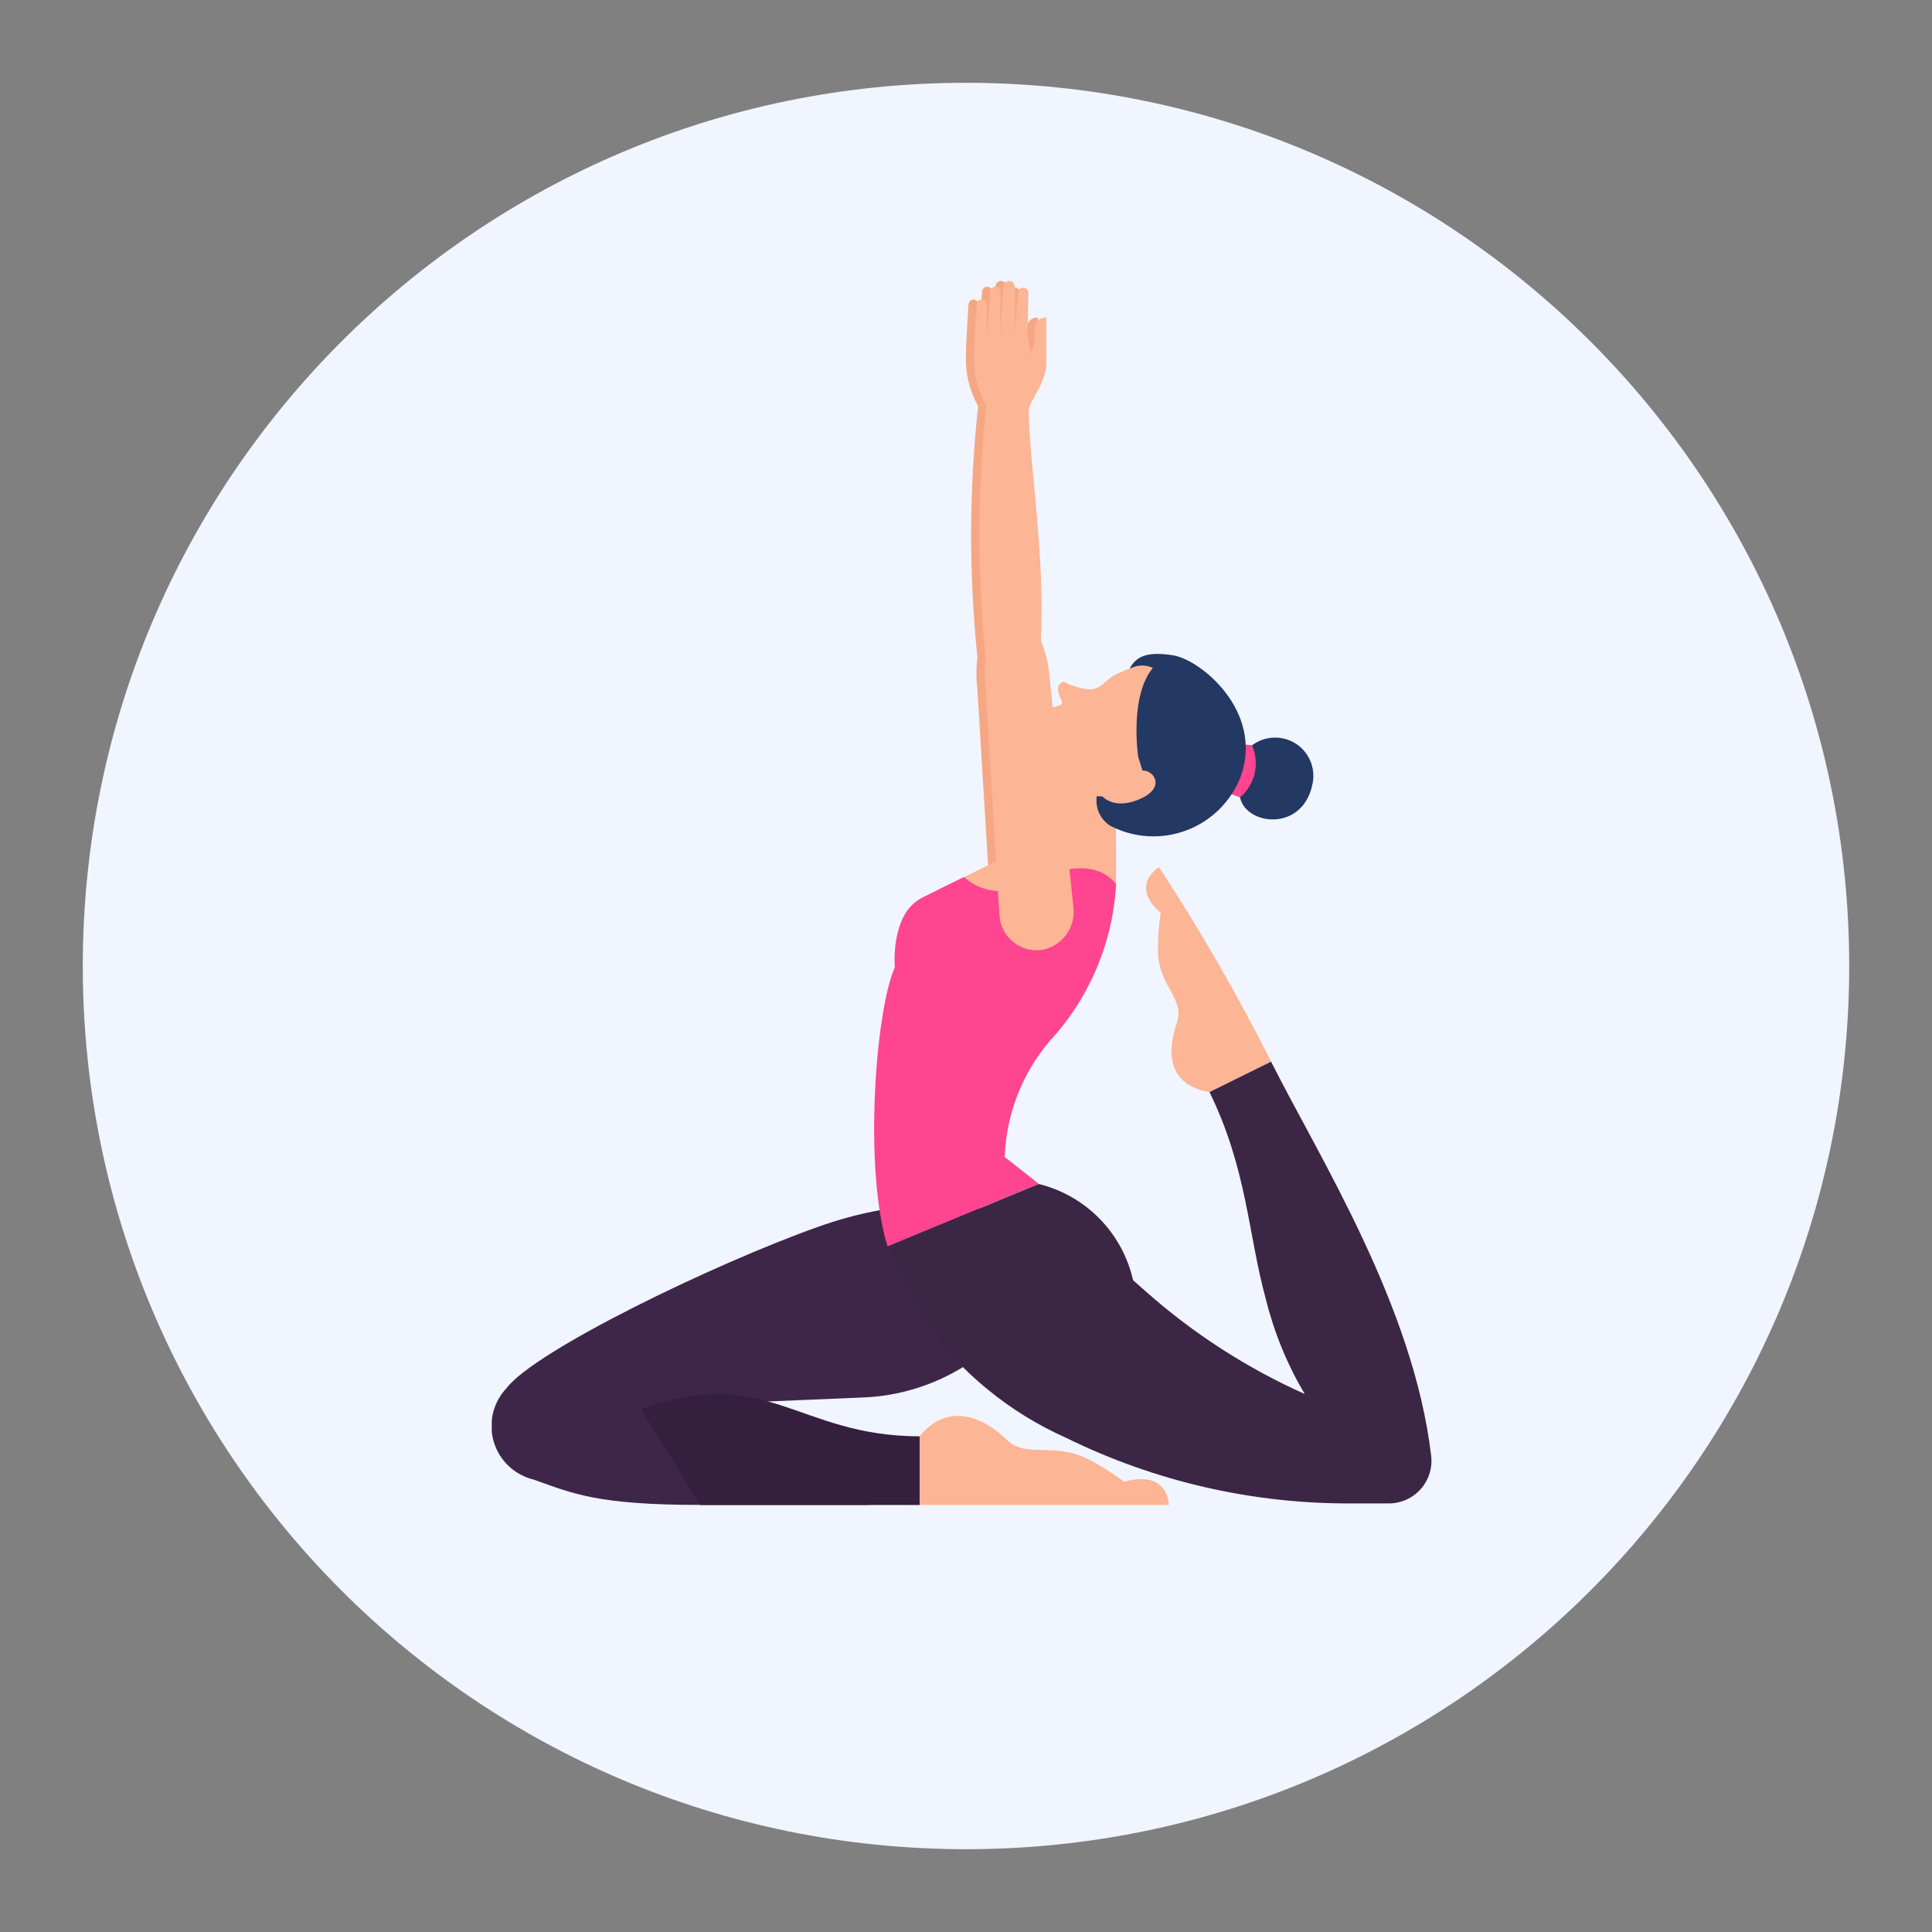
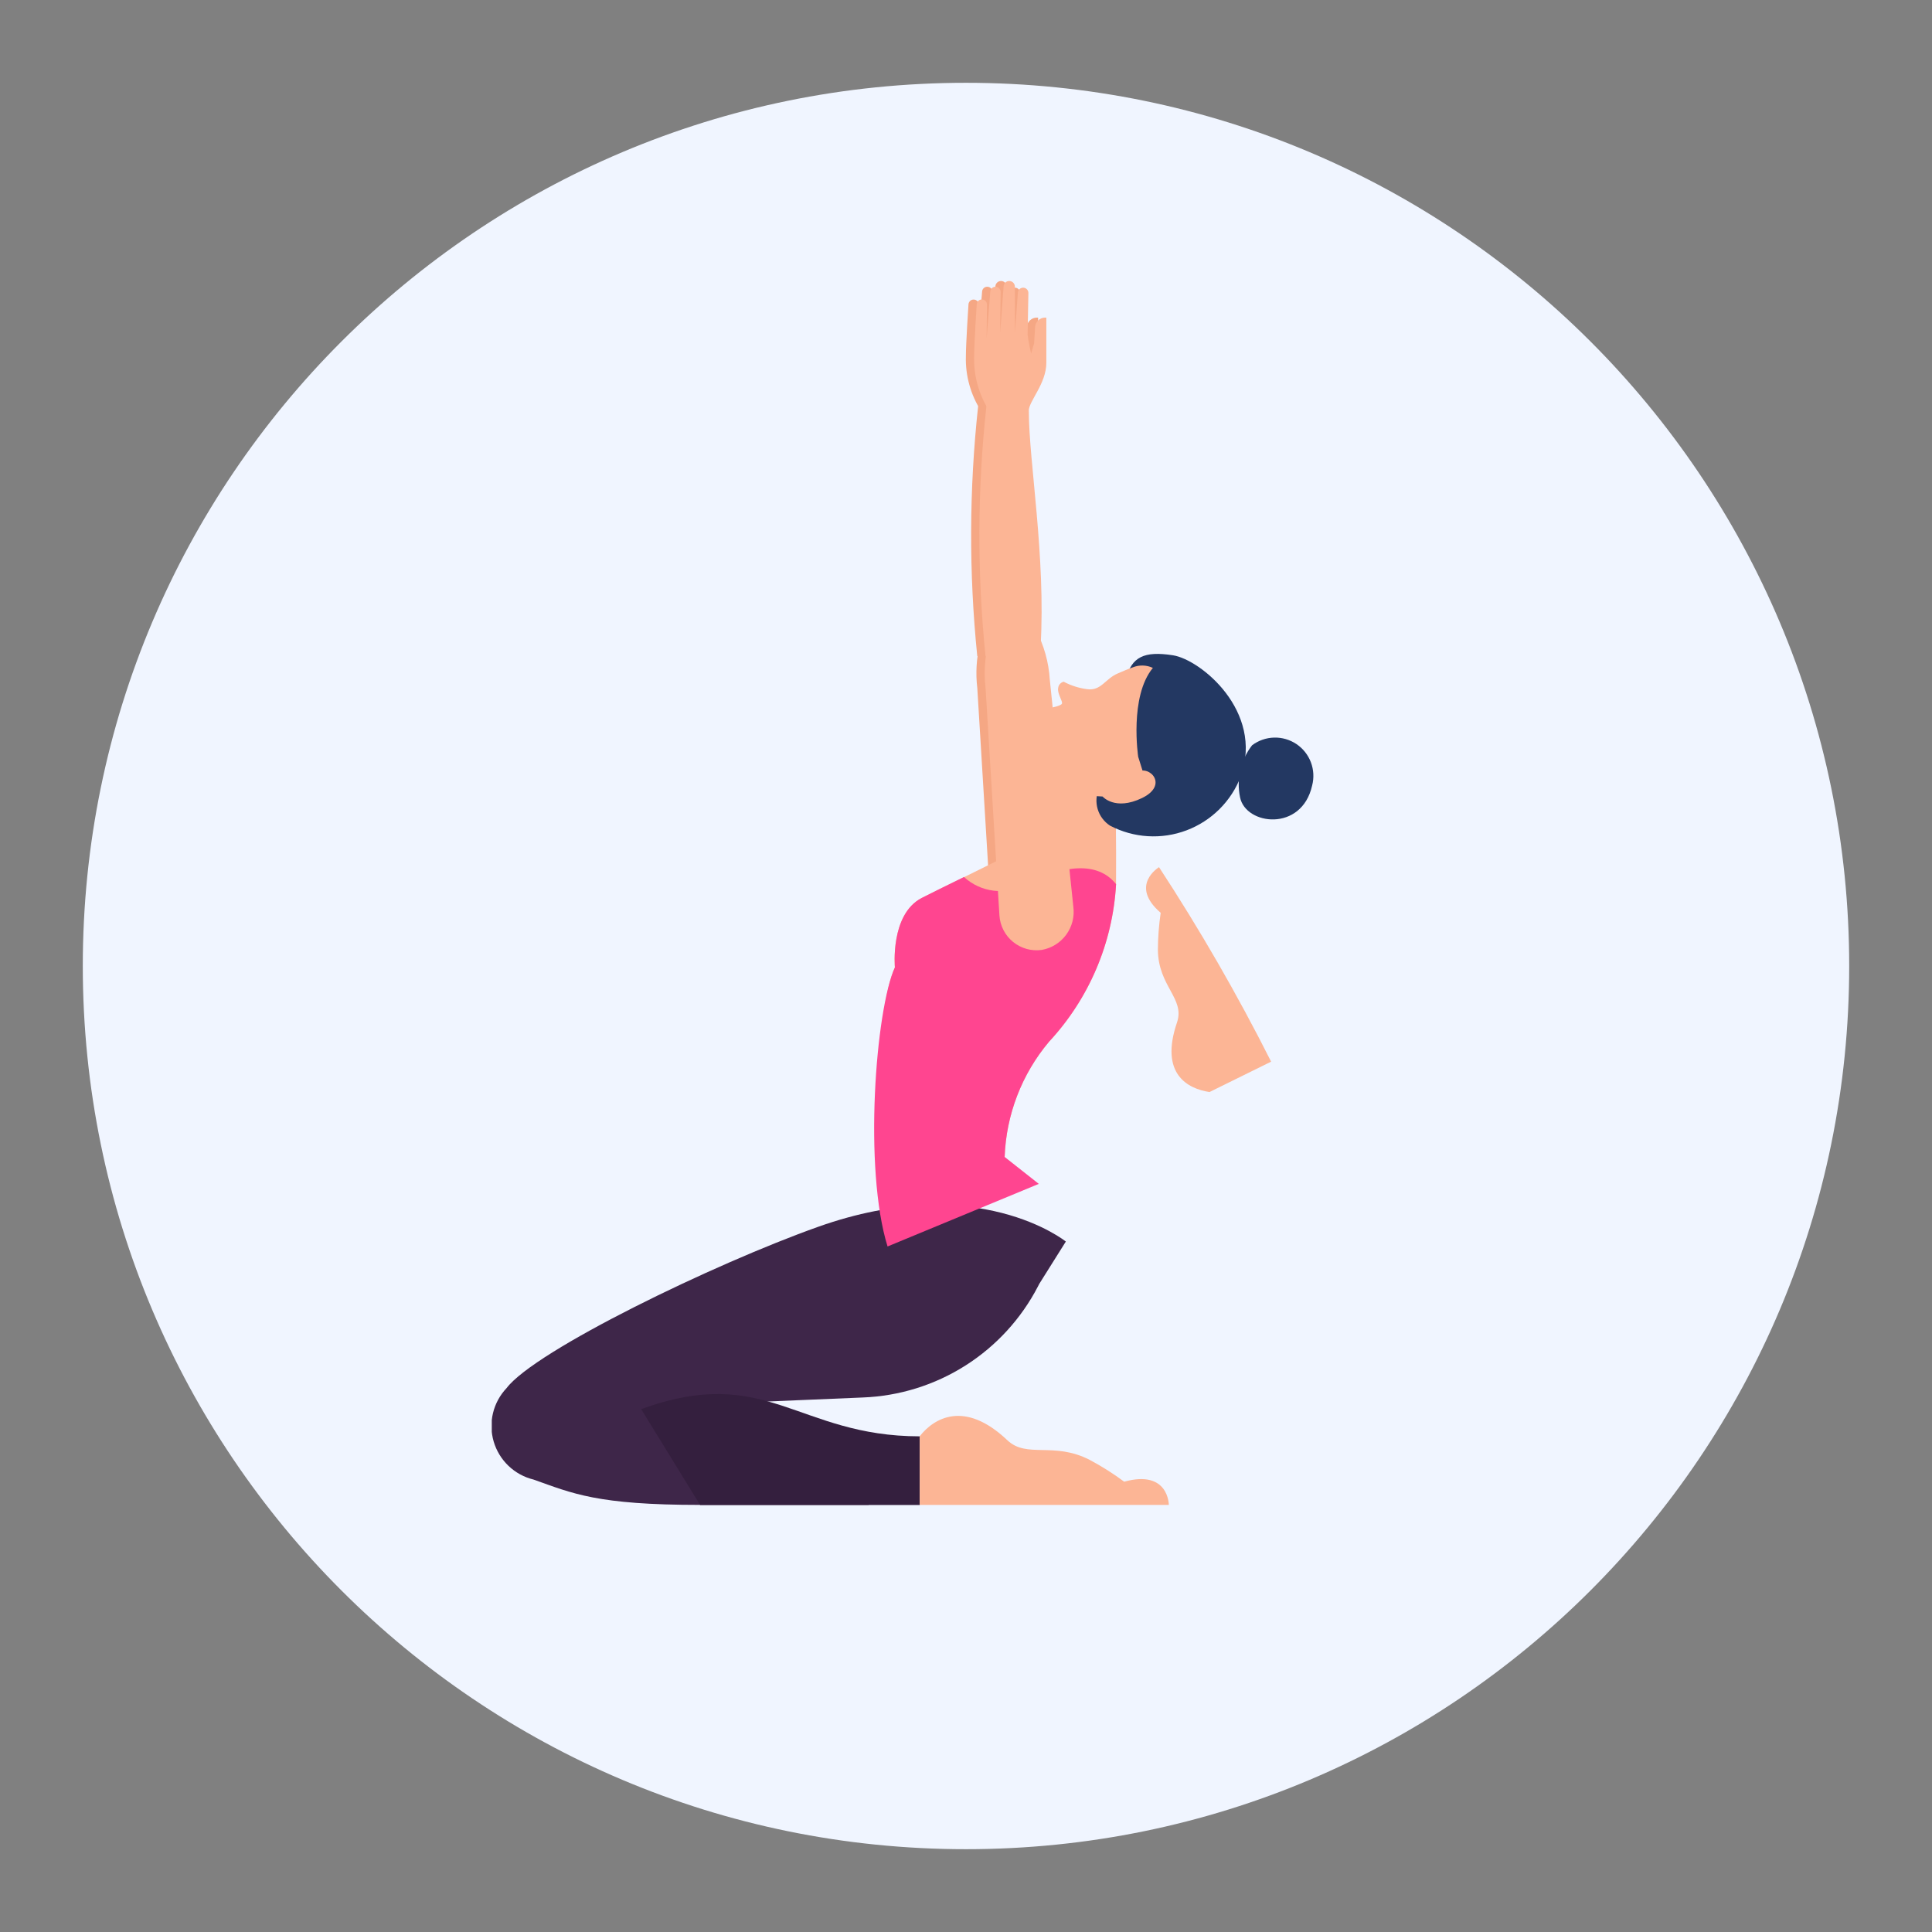
<svg xmlns="http://www.w3.org/2000/svg" width="220" height="220" viewBox="0 0 220 220" fill="none">
  <rect x="0" y="0" width="220" height="220" fill="#808080" stroke="none" />
  <path d="M109.999 210.571C165.543 210.571 210.571 165.544 210.571 110C210.571 54.456 165.543 9.429 109.999 9.429C54.455 9.429 9.428 54.456 9.428 110C9.428 165.544 54.455 210.571 109.999 210.571Z" fill="#F0F5FF" />
  <g clip-path="url(#clip0)">
    <path d="M121.368 141.377C121.368 141.377 111.324 133.247 93.176 139.694C81.369 143.888 60.933 153.777 57.686 158.065C56.929 158.863 56.395 159.845 56.137 160.914C55.88 161.983 55.908 163.101 56.218 164.156C56.529 165.21 57.111 166.165 57.907 166.924C58.703 167.683 59.684 168.219 60.752 168.479C65.207 170.059 67.975 171.367 79.719 171.367H98.92L99.175 165.054L74.54 160.131L98.251 159.134C102.399 158.976 106.43 157.721 109.935 155.497C113.439 153.273 116.291 150.16 118.2 146.474L118.339 146.202L121.368 141.377Z" fill="#3E2649" />
    <path d="M73.012 160.459L79.722 171.377H104.737V163.558C90.766 163.549 87.357 155.256 73.012 160.459Z" fill="#341F3E" />
    <path d="M104.729 163.546C106.325 161.514 109.807 159.355 114.706 163.999C116.931 166.109 119.97 164.125 124.084 166.238C125.454 166.968 126.767 167.798 128.013 168.723C133.096 167.316 133.096 171.367 133.096 171.367H104.729V163.546Z" fill="#FCB595" />
    <path d="M118.627 77.637L121.278 103.248C121.432 104.375 121.142 105.519 120.47 106.437C119.797 107.356 118.794 107.977 117.673 108.171C117.096 108.25 116.51 108.21 115.95 108.053C115.39 107.896 114.869 107.625 114.418 107.258C113.967 106.891 113.596 106.435 113.329 105.918C113.062 105.402 112.903 104.836 112.864 104.256L111.286 78.343C111.085 76.66 111.186 74.954 111.584 73.307C111.783 72.8 112.096 72.345 112.497 71.977C112.899 71.608 113.379 71.337 113.901 71.182C114.424 71.027 114.975 70.994 115.512 71.084C116.049 71.174 116.559 71.386 117.002 71.703C117.934 73.465 118.479 75.406 118.601 77.395C118.608 77.471 118.617 77.552 118.627 77.637Z" fill="#F5A784" />
-     <path d="M111.284 74.718C110.322 65.257 110.354 55.721 111.38 46.266C111.493 44.962 116.217 45.307 116.217 46.89C116.217 52.516 118.156 63.406 117.553 73.616C117.441 75.546 111.284 74.718 111.284 74.718Z" fill="#F5A784" />
+     <path d="M111.284 74.718C110.322 65.257 110.354 55.721 111.38 46.266C111.493 44.962 116.217 45.307 116.217 46.89C116.217 52.516 118.156 63.406 117.553 73.616C117.441 75.546 111.284 74.718 111.284 74.718" fill="#F5A784" />
    <path d="M109.987 40.576C109.923 42.776 110.525 44.944 111.715 46.796H116.202C116.202 45.68 118.209 43.703 118.209 41.3V36.166H118.068C117.787 36.166 117.515 36.27 117.305 36.458C117.096 36.645 116.963 36.904 116.931 37.184L116.821 39.078L116.476 40.271C116.476 40.271 116.132 38.731 116.078 38.114L116.167 33.369C116.17 33.222 116.118 33.079 116.022 32.968C115.926 32.856 115.792 32.784 115.647 32.764C115.566 32.754 115.483 32.76 115.405 32.782C115.326 32.804 115.253 32.842 115.19 32.894C115.127 32.945 115.075 33.009 115.037 33.082C114.999 33.154 114.977 33.234 114.971 33.315L114.643 37.88L114.629 32.617C114.623 32.451 114.553 32.294 114.434 32.178C114.314 32.063 114.155 31.998 113.989 31.998C113.824 31.997 113.666 32.061 113.546 32.174C113.426 32.288 113.355 32.443 113.347 32.607L112.951 37.92L113.011 33.21C113.006 33.122 112.982 33.037 112.94 32.959C112.897 32.882 112.839 32.816 112.768 32.764C112.697 32.712 112.615 32.677 112.528 32.661C112.442 32.645 112.353 32.648 112.268 32.67C112.144 32.704 112.034 32.777 111.955 32.879C111.876 32.98 111.832 33.105 111.83 33.233L111.406 38.546L111.448 34.654C111.442 34.576 111.422 34.501 111.387 34.431C111.352 34.362 111.303 34.3 111.244 34.249C111.185 34.199 111.116 34.161 111.042 34.137C110.968 34.114 110.89 34.105 110.812 34.112C110.667 34.126 110.532 34.193 110.434 34.3C110.336 34.408 110.281 34.548 110.28 34.694C110.28 34.694 109.987 39.136 109.987 40.576Z" fill="#F5A784" />
    <path d="M123.645 87.308L127.017 89.49C127.017 89.49 127.124 96.153 127.087 100.69C126.712 107.375 124.014 113.72 119.458 118.627C116.353 122.316 114.572 126.937 114.399 131.756L100.302 127.14C100.302 127.14 99.692 115 101.898 110.173C101.898 110.173 101.343 104.138 104.946 102.275C107.415 100.999 114.075 97.855 118.267 95.57C119.514 93.556 120.018 91.17 119.693 88.825L123.645 87.308Z" fill="#FCB595" />
    <path d="M141.208 90.801C141.853 93.973 148.227 94.758 149.414 89.453C149.643 88.577 149.595 87.652 149.274 86.805C148.954 85.959 148.378 85.233 147.627 84.728C146.875 84.224 145.985 83.966 145.08 83.99C144.175 84.015 143.3 84.32 142.577 84.865C141.933 85.696 141.477 86.657 141.241 87.682C141.004 88.707 140.993 89.771 141.208 90.801Z" fill="#233862" />
-     <path d="M139.818 90.292L141.211 90.803C142.043 90.09 142.624 89.129 142.868 88.06C143.113 86.992 143.009 85.874 142.571 84.87L141.265 84.729L139.818 90.292Z" fill="#FF4590" />
    <path d="M128.211 77.276C128.881 74.826 130.248 74.099 133.575 74.62C136.696 75.107 143.914 80.968 141.3 88.388C140.763 89.795 139.934 91.071 138.867 92.134C137.801 93.196 136.521 94.02 135.113 94.552C133.705 95.084 132.2 95.311 130.697 95.218C129.195 95.126 127.729 94.716 126.396 94.015C125.718 93.572 125.219 92.902 124.991 92.124C124.763 91.347 124.82 90.513 125.151 89.774C125.151 89.774 127.428 80.134 128.211 77.276Z" fill="#233862" />
    <path d="M131.281 76.055C130.922 75.887 130.533 75.795 130.137 75.785C129.741 75.775 129.348 75.847 128.981 75.996C128.32 76.23 128.099 76.345 127.319 76.669C125.844 77.278 125.403 78.694 123.802 78.479C122.867 78.359 121.96 78.071 121.127 77.63C120.964 77.666 120.816 77.752 120.704 77.875C120.591 77.998 120.519 78.154 120.499 78.319C120.351 78.955 121.066 79.888 120.918 80.139C120.771 80.389 119.73 80.582 119.73 80.582C119.526 80.653 119.353 80.793 119.24 80.977C119.128 81.161 119.082 81.378 119.111 81.592C118.997 81.526 118.867 81.493 118.735 81.497C118.603 81.501 118.475 81.543 118.366 81.616C118.257 81.689 118.17 81.792 118.116 81.912C118.062 82.032 118.043 82.165 118.061 82.295C118.061 82.903 117.592 83.079 116.813 83.247C116.035 83.416 115.301 84.063 116.677 85.798C117.664 87.259 118.983 88.465 120.526 89.317C122.069 90.169 123.792 90.643 125.553 90.7C125.553 90.7 126.96 92.355 130.031 90.881C133.102 89.406 130.92 87.08 129.466 87.917C128.978 88.198 130.062 87.964 129.5 88C128.938 88.036 130.618 87.957 130.098 87.741L129.607 86.175C129.607 86.175 128.575 79.32 131.281 76.055Z" fill="#FCB595" />
    <path d="M114.401 131.742C114.574 126.923 116.355 122.302 119.46 118.613C124.016 113.707 126.714 107.363 127.089 100.678C124.962 98.013 121.075 98.538 116.851 100.678C115.737 101.311 114.451 101.573 113.179 101.427C111.907 101.281 110.714 100.733 109.773 99.865C107.764 100.852 105.984 101.717 104.953 102.251C101.345 104.127 101.905 110.15 101.905 110.15C99.699 114.977 98.323 133.109 101.068 141.938L118.29 134.811L114.401 131.742Z" fill="#FF4590" />
    <path d="M119.567 77.637L122.221 103.247C122.374 104.375 122.084 105.518 121.411 106.437C120.739 107.355 119.736 107.976 118.615 108.171C118.039 108.25 117.453 108.21 116.893 108.053C116.333 107.895 115.811 107.625 115.36 107.258C114.909 106.891 114.539 106.435 114.271 105.918C114.004 105.402 113.846 104.836 113.807 104.255L112.229 78.342C112.028 76.659 112.13 74.954 112.529 73.307C112.728 72.8 113.04 72.345 113.442 71.977C113.843 71.609 114.323 71.338 114.845 71.183C115.367 71.029 115.918 70.995 116.455 71.085C116.992 71.175 117.501 71.386 117.945 71.703C118.876 73.465 119.422 75.406 119.543 77.395C119.551 77.47 119.557 77.552 119.567 77.637Z" fill="#FCB595" />
    <path d="M112.223 74.718C111.261 65.257 111.294 55.721 112.321 46.266C112.431 44.962 117.158 45.307 117.158 46.89C117.158 52.516 119.097 63.406 118.494 73.616C118.379 75.546 112.223 74.718 112.223 74.718Z" fill="#FCB595" />
    <path d="M110.925 40.576C110.86 42.776 111.463 44.944 112.652 46.796H117.142C117.142 45.68 119.149 43.703 119.149 41.3V36.166H119.008C118.727 36.166 118.455 36.269 118.245 36.457C118.035 36.645 117.902 36.904 117.871 37.184L117.759 39.078L117.416 40.271C117.416 40.271 117.069 38.731 117.015 38.114L117.105 33.369C117.107 33.222 117.055 33.079 116.959 32.968C116.863 32.856 116.73 32.784 116.584 32.764C116.503 32.754 116.421 32.76 116.342 32.782C116.263 32.804 116.19 32.842 116.126 32.894C116.063 32.945 116.011 33.009 115.973 33.082C115.935 33.154 115.912 33.234 115.906 33.315L115.578 37.88L115.564 32.617C115.558 32.45 115.488 32.293 115.368 32.178C115.248 32.062 115.088 31.998 114.922 31.998C114.757 31.998 114.599 32.062 114.48 32.175C114.361 32.288 114.29 32.443 114.282 32.607L113.886 37.92L113.944 33.21C113.939 33.122 113.915 33.037 113.873 32.96C113.831 32.883 113.772 32.817 113.701 32.765C113.63 32.714 113.549 32.678 113.463 32.662C113.377 32.646 113.288 32.649 113.203 32.67C113.079 32.704 112.968 32.776 112.889 32.878C112.809 32.98 112.765 33.104 112.763 33.233L112.348 38.534L112.388 34.642C112.382 34.565 112.361 34.489 112.326 34.419C112.291 34.35 112.243 34.288 112.184 34.238C112.125 34.187 112.056 34.149 111.982 34.126C111.908 34.102 111.83 34.094 111.752 34.101C111.607 34.114 111.472 34.181 111.374 34.288C111.275 34.396 111.221 34.536 111.22 34.682C111.22 34.682 110.925 39.136 110.925 40.576Z" fill="#FCB595" />
    <path d="M137.729 124.352C135.267 123.981 132.008 122.317 134.036 116.402C134.939 113.694 131.889 112.306 131.851 108.164C131.857 106.751 131.964 105.341 132.17 103.944C128.539 100.816 131.973 98.753 131.98 98.746C136.647 105.883 140.909 113.276 144.746 120.892L137.729 124.352Z" fill="#FCB595" />
-     <path d="M144.739 120.894L137.727 124.352C142.036 133.188 142.097 140.47 144.157 147.991C145.099 151.768 146.585 155.389 148.57 158.738C141.984 155.788 135.885 151.854 130.483 147.069L129.024 145.778C128.427 143.135 127.106 140.711 125.21 138.775C123.314 136.84 120.917 135.471 118.287 134.82L101.064 141.947C102.236 144.896 103.635 147.749 105.249 150.481C109.344 156.267 114.922 160.843 121.398 163.727C131.522 168.708 142.667 171.265 153.95 171.196H158.152C158.836 171.196 159.513 171.05 160.138 170.77C160.763 170.489 161.321 170.08 161.776 169.568C162.231 169.056 162.572 168.454 162.778 167.801C162.984 167.147 163.049 166.458 162.969 165.778C160.967 148.711 150.262 131.856 144.739 120.894Z" fill="#3B2645" />
  </g>
  <defs>
    <clipPath id="clip0">
      <rect width="107" height="139.367" fill="white" transform="translate(56 32)" />
    </clipPath>
  </defs>
</svg>